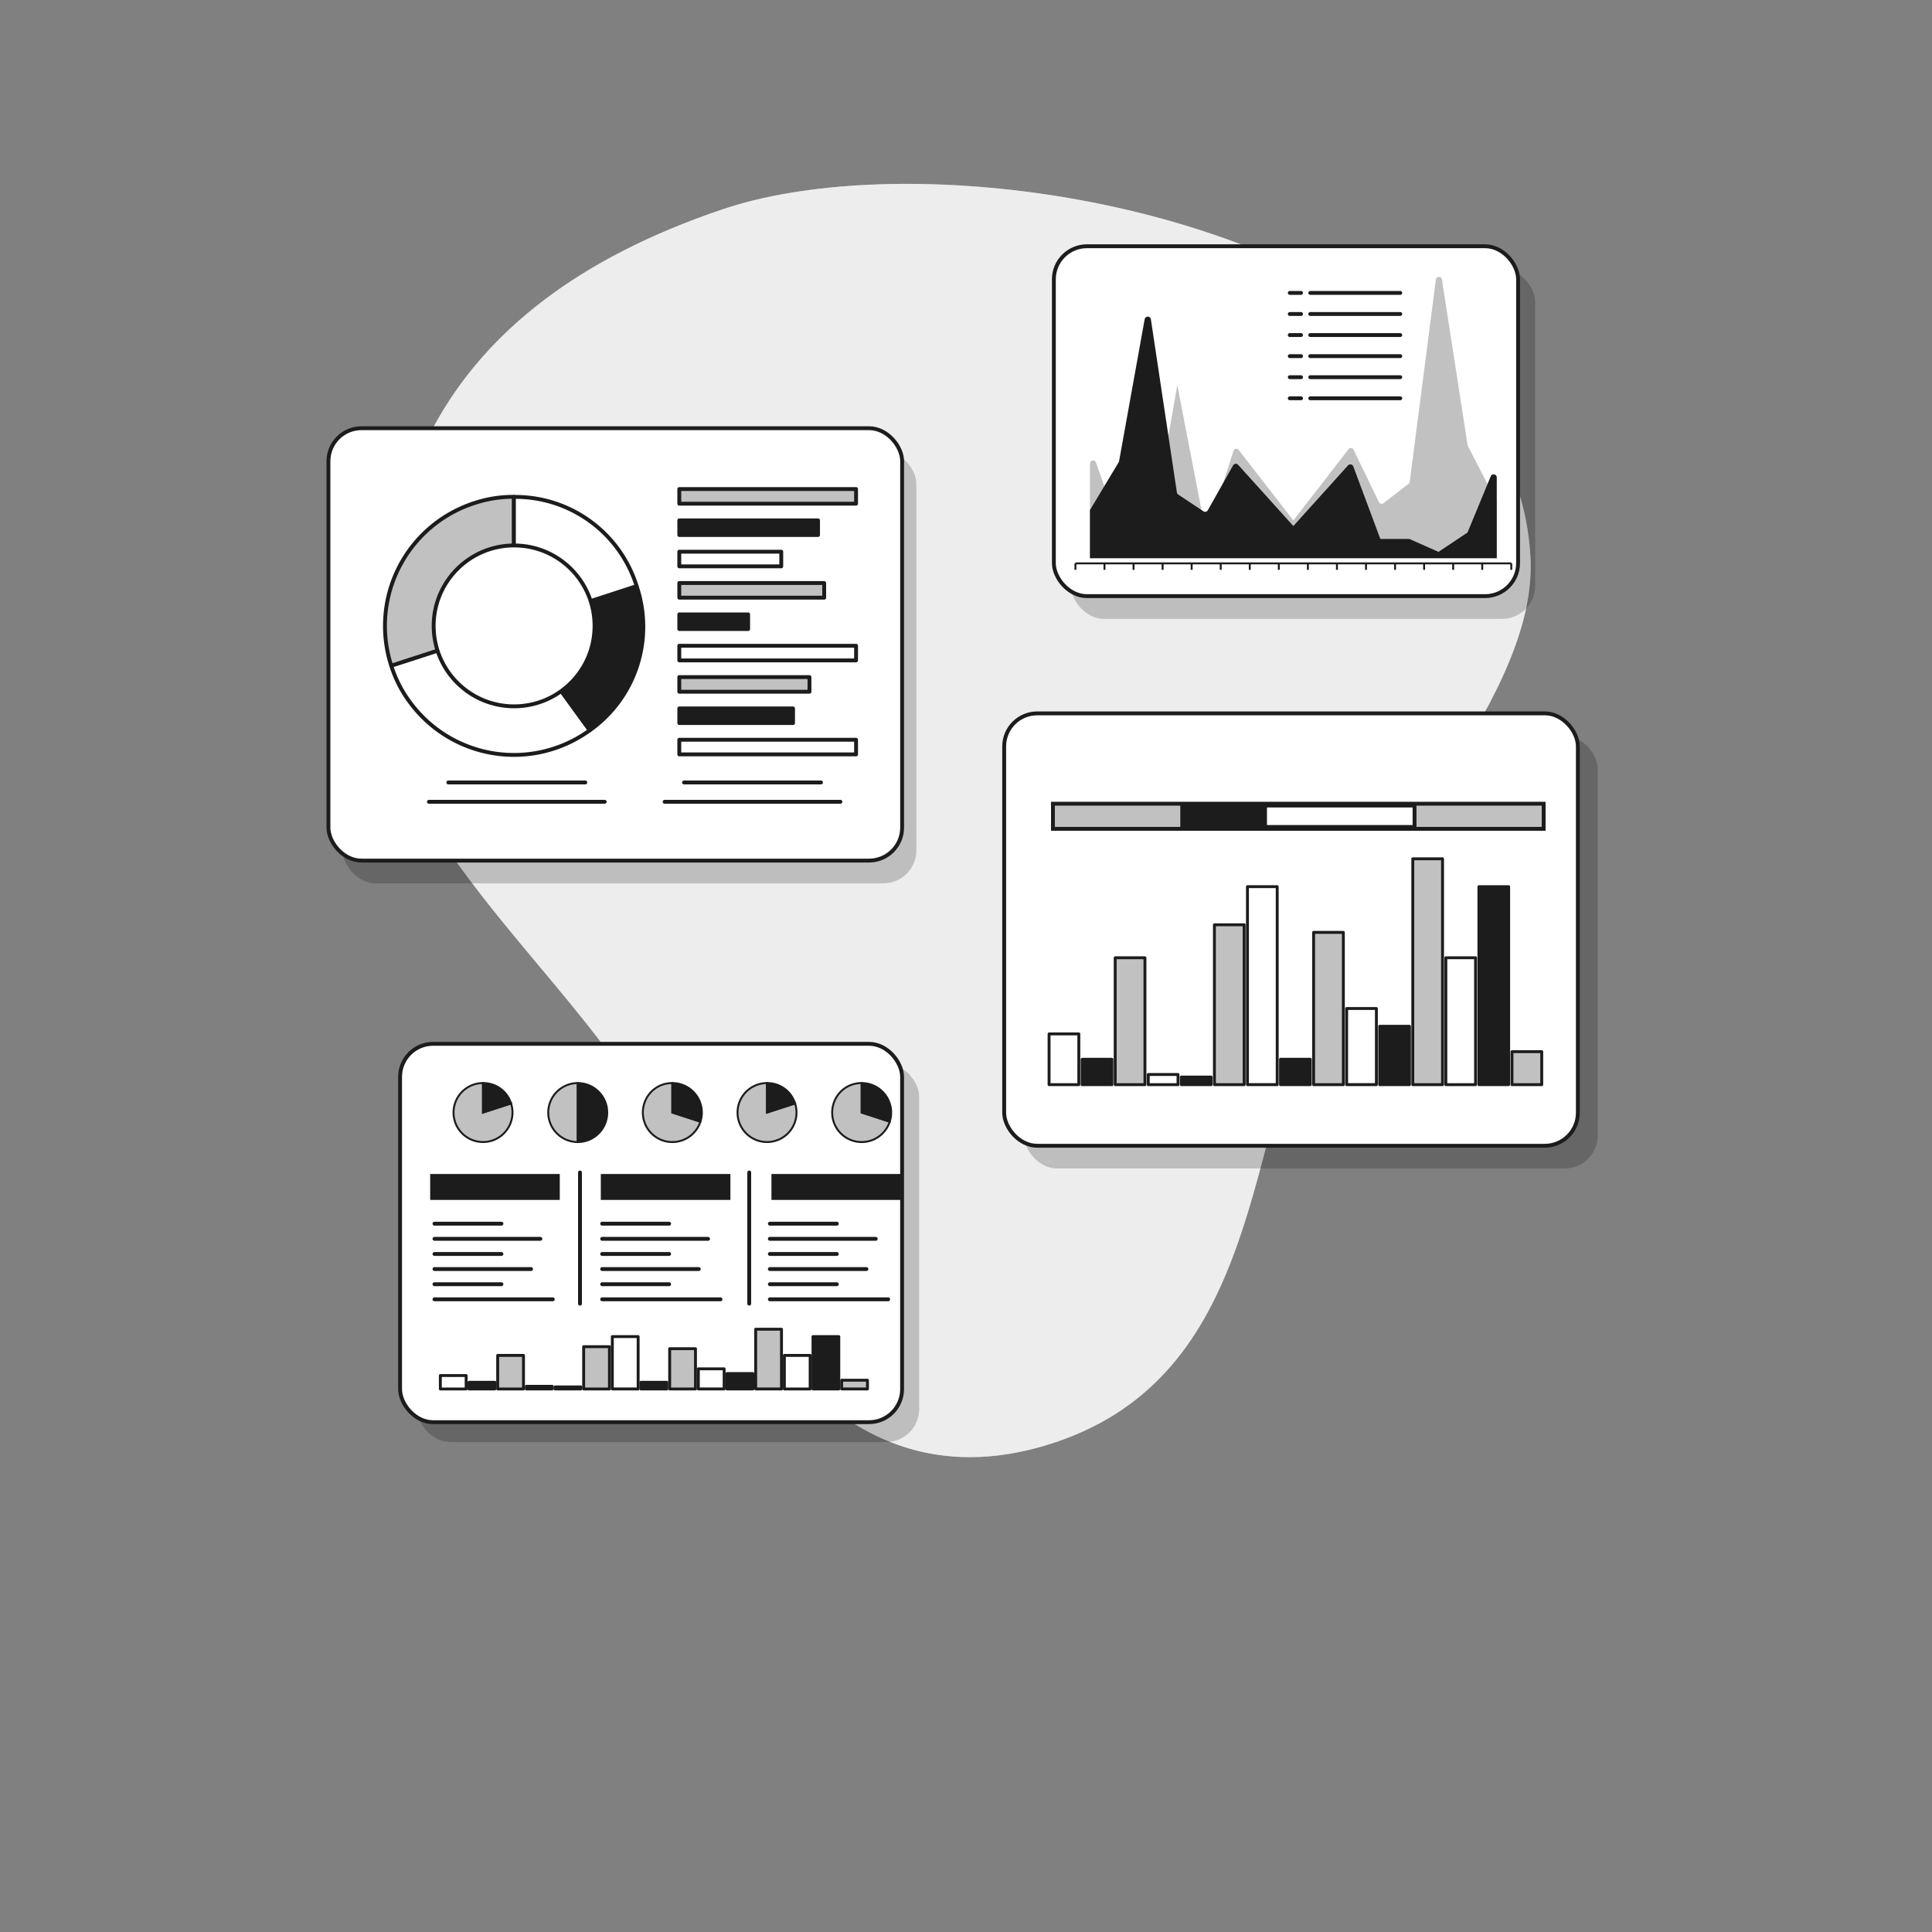
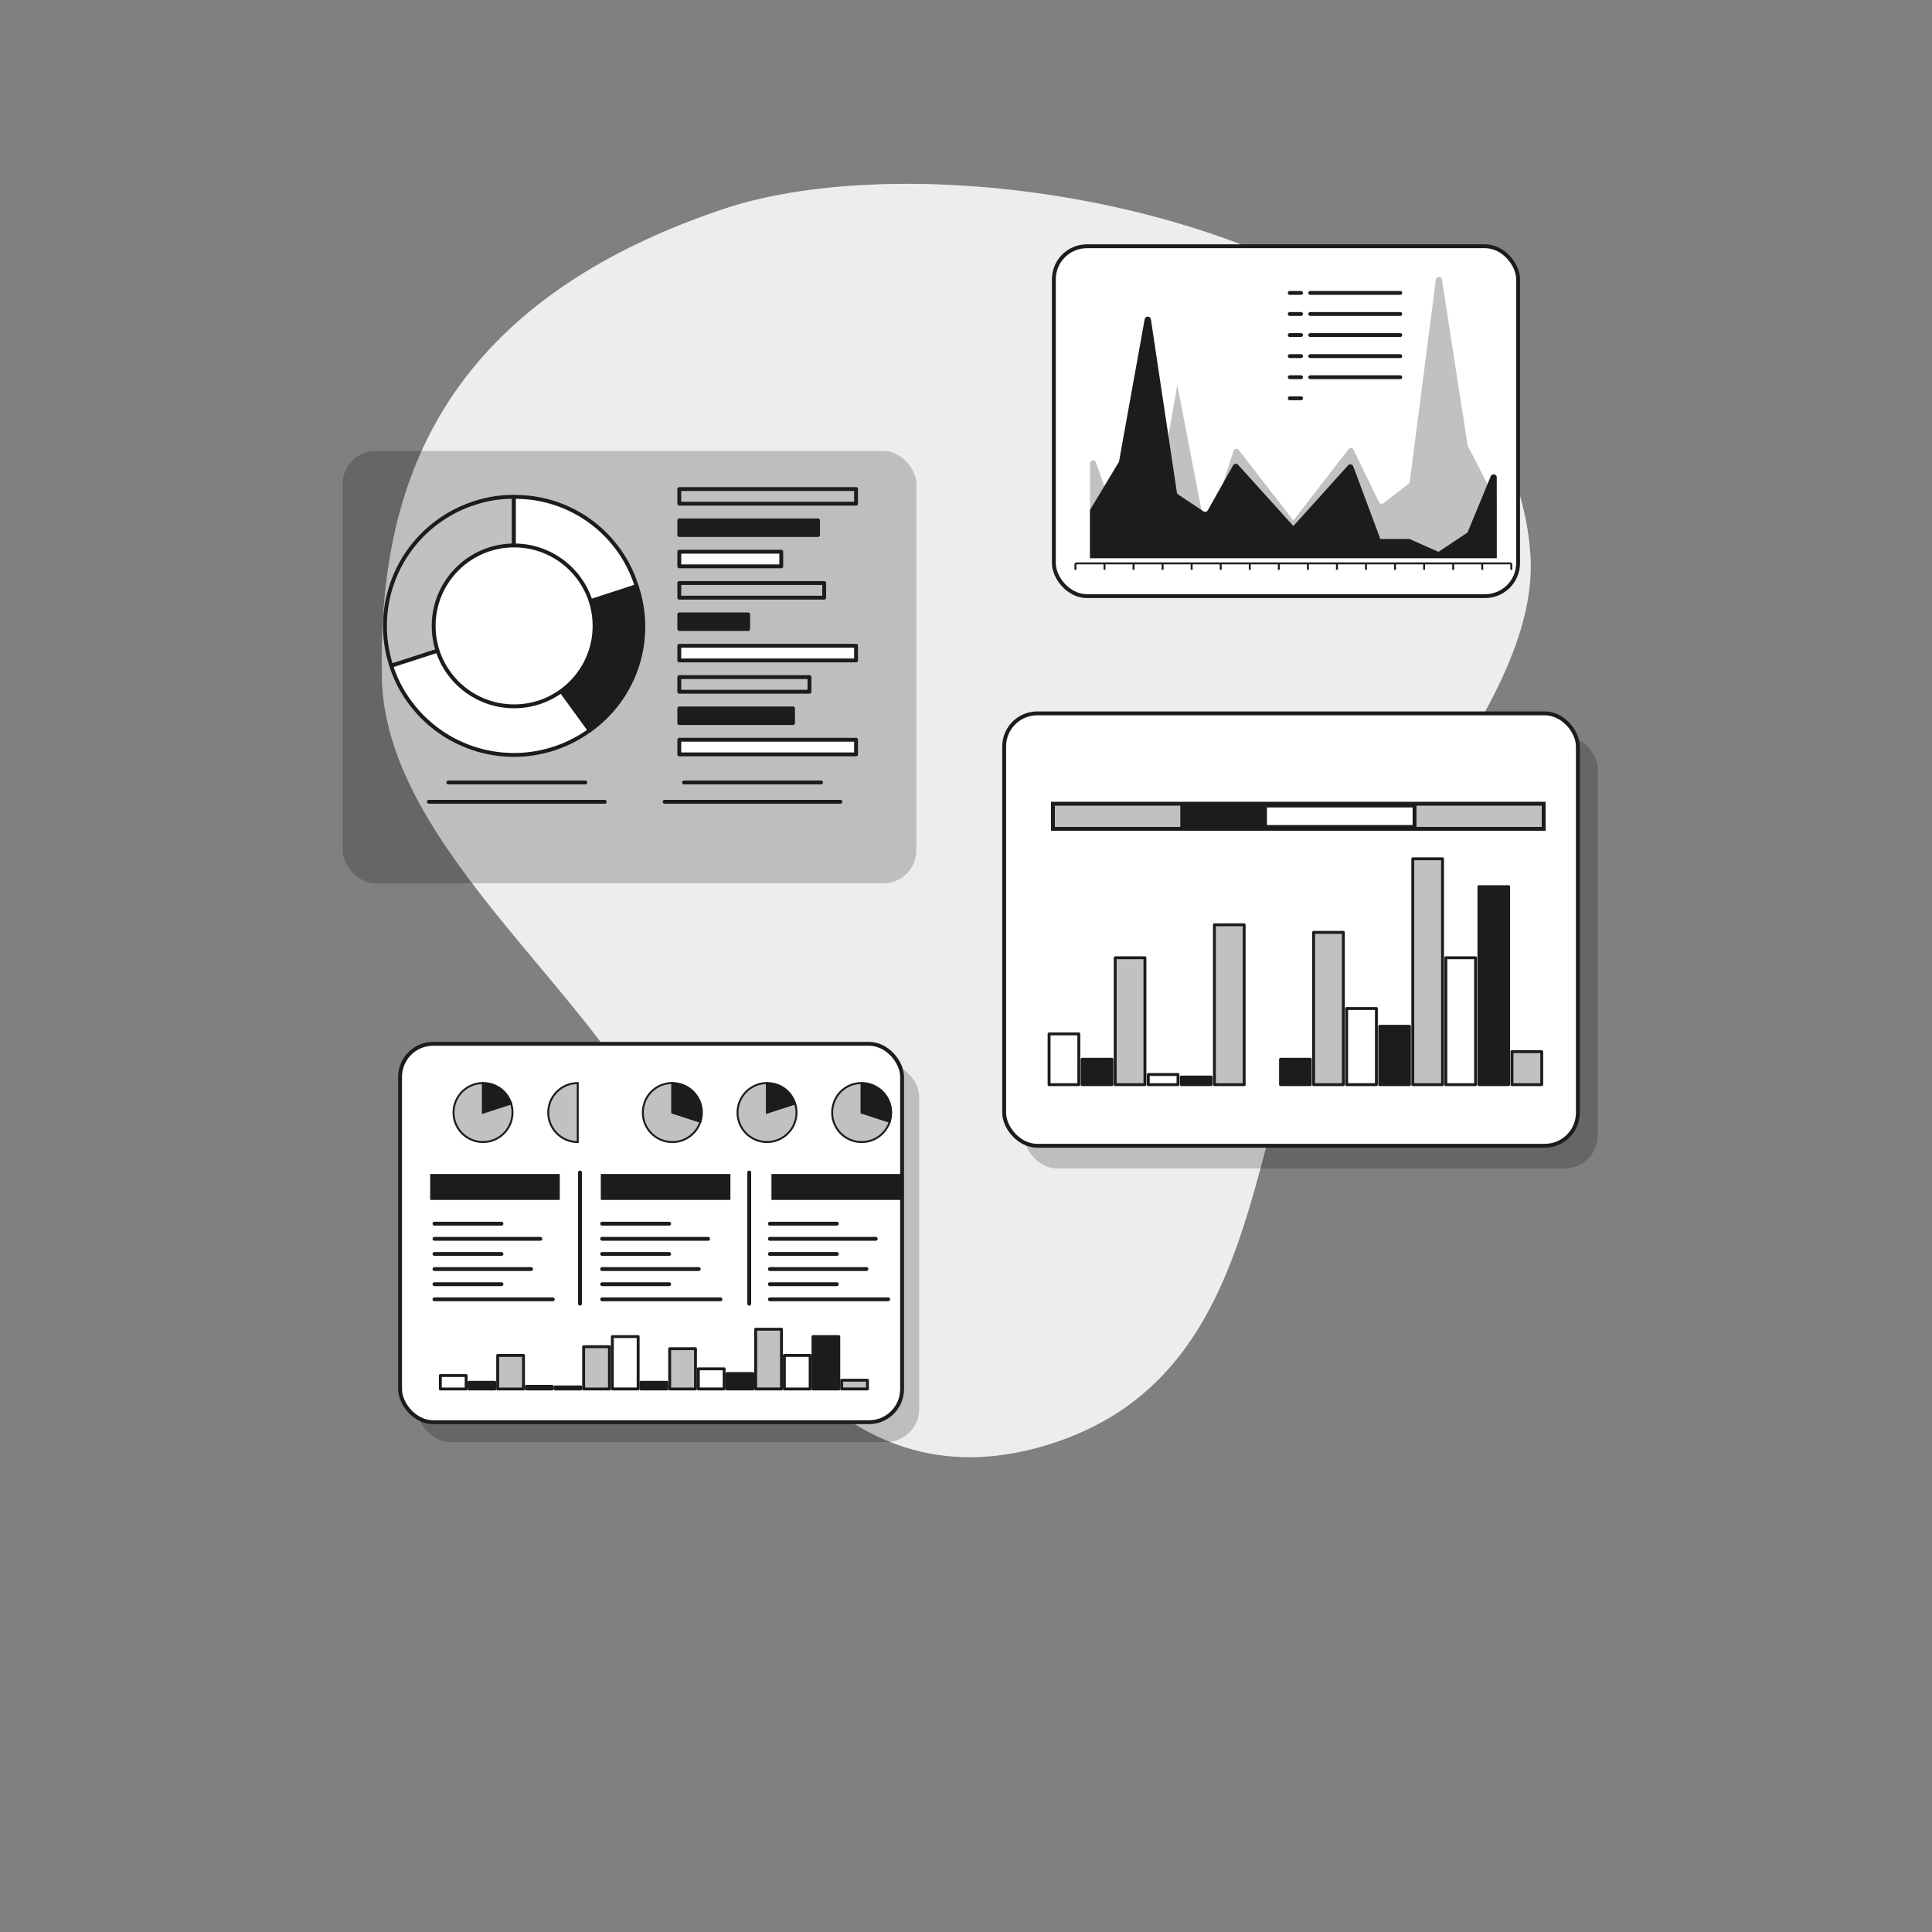
<svg xmlns="http://www.w3.org/2000/svg" viewBox="0 0 500 500">
  <rect x="0" y="0" width="500" height="500" fill="#808080" stroke="none" />
  <g id="freepik--background-simple--inject-2">
    <path d="M358.82,83C311.06,48.7,229.53,39.83,187,54.17,110.3,80.05,98,130.34,98.83,175.3s58.46,83.57,73.8,122.87,43.47,92.13,97.8,75.95,52-74.68,68.46-114.18,59.51-80,57.17-116.26C394.43,118.36,379.92,98.21,358.82,83Z" style="fill:#C1C1C1" />
    <path d="M358.82,83C311.06,48.7,229.53,39.83,187,54.17,110.3,80.05,98,130.34,98.83,175.3s58.46,83.57,73.8,122.87,43.47,92.13,97.8,75.95,52-74.68,68.46-114.18,59.51-80,57.17-116.26C394.43,118.36,379.92,98.21,358.82,83Z" style="fill:#fff;opacity:0.7" />
  </g>
  <g id="freepik--Charts--inject-2">
    <rect x="88.68" y="116.71" width="148.47" height="111.9" rx="8.55" style="opacity:0.2" />
-     <rect x="85" y="110.82" width="148.47" height="111.9" rx="8.55" style="fill:#fff;stroke:#1c1c1c;stroke-linecap:round;stroke-linejoin:round" />
    <path d="M133,162,101.26,172.3a33.4,33.4,0,0,1,21.44-42.08A31.71,31.71,0,0,1,133,128.58Z" style="fill:#C1C1C1;stroke:#1c1c1c;stroke-linecap:round;stroke-linejoin:round" />
    <path d="M133,162l19.63,27A33.39,33.39,0,0,1,106,181.61a31.75,31.75,0,0,1-4.74-9.31Z" style="fill:#fff;stroke:#1c1c1c;stroke-linecap:round;stroke-linejoin:round" />
    <path d="M133,162l31.76-10.32A32.87,32.87,0,0,1,152.65,189Z" style="fill:#1c1c1c;stroke:#1c1c1c;stroke-linecap:round;stroke-linejoin:round" />
    <path d="M133,162v-33.4a32.88,32.88,0,0,1,31.76,23.08Z" style="fill:#fff;stroke:#1c1c1c;stroke-linecap:round;stroke-linejoin:round" />
    <circle cx="133.05" cy="161.98" r="20.82" style="fill:#fff;stroke:#1c1c1c;stroke-linecap:round;stroke-linejoin:round" />
    <rect x="175.8" y="126.56" width="45.75" height="3.79" style="fill:#C1C1C1;stroke:#1c1c1c;stroke-linecap:round;stroke-linejoin:round" />
    <rect x="175.8" y="134.67" width="35.91" height="3.79" style="fill:#1c1c1c;stroke:#1c1c1c;stroke-linecap:round;stroke-linejoin:round" />
    <rect x="175.8" y="142.78" width="26.39" height="3.79" style="fill:#fff;stroke:#1c1c1c;stroke-linecap:round;stroke-linejoin:round" />
    <rect x="175.8" y="150.89" width="37.5" height="3.79" style="fill:#C1C1C1;stroke:#1c1c1c;stroke-linecap:round;stroke-linejoin:round" />
    <rect x="175.8" y="159" width="17.82" height="3.79" style="fill:#1c1c1c;stroke:#1c1c1c;stroke-linecap:round;stroke-linejoin:round" />
    <rect x="175.8" y="167.12" width="45.75" height="3.79" style="fill:#fff;stroke:#1c1c1c;stroke-linecap:round;stroke-linejoin:round" />
    <rect x="175.8" y="175.23" width="33.69" height="3.79" style="fill:#C1C1C1;stroke:#1c1c1c;stroke-linecap:round;stroke-linejoin:round" />
    <rect x="175.8" y="183.34" width="29.44" height="3.79" style="fill:#1c1c1c;stroke:#1c1c1c;stroke-linecap:round;stroke-linejoin:round" />
    <rect x="175.8" y="191.45" width="45.75" height="3.79" style="fill:#fff;stroke:#1c1c1c;stroke-linecap:round;stroke-linejoin:round" />
    <line x1="116.02" y1="202.5" x2="151.48" y2="202.5" style="fill:none;stroke:#1c1c1c;stroke-linecap:round;stroke-linejoin:round" />
    <line x1="111" y1="207.5" x2="156.5" y2="207.5" style="fill:none;stroke:#1c1c1c;stroke-linecap:round;stroke-linejoin:round" />
    <line x1="177.02" y1="202.5" x2="212.48" y2="202.5" style="fill:none;stroke:#1c1c1c;stroke-linecap:round;stroke-linejoin:round" />
    <line x1="172" y1="207.5" x2="217.5" y2="207.5" style="fill:none;stroke:#1c1c1c;stroke-linecap:round;stroke-linejoin:round" />
    <rect x="107.96" y="275.28" width="129.92" height="97.92" rx="8.55" style="opacity:0.2" />
    <rect x="103.54" y="270.14" width="129.92" height="97.92" rx="8.55" style="fill:#fff;stroke:#1c1c1c;stroke-linecap:round;stroke-linejoin:round" />
    <line x1="112.44" y1="316.69" x2="129.77" y2="316.69" style="fill:none;stroke:#1c1c1c;stroke-linecap:round;stroke-linejoin:round" />
    <line x1="112.44" y1="320.61" x2="139.85" y2="320.61" style="fill:none;stroke:#1c1c1c;stroke-linecap:round;stroke-linejoin:round" />
    <line x1="112.44" y1="324.52" x2="129.77" y2="324.52" style="fill:none;stroke:#1c1c1c;stroke-linecap:round;stroke-linejoin:round" />
    <line x1="112.44" y1="328.43" x2="137.44" y2="328.43" style="fill:none;stroke:#1c1c1c;stroke-linecap:round;stroke-linejoin:round" />
    <line x1="112.44" y1="332.35" x2="129.77" y2="332.35" style="fill:none;stroke:#1c1c1c;stroke-linecap:round;stroke-linejoin:round" />
    <line x1="112.44" y1="336.26" x2="143.06" y2="336.26" style="fill:none;stroke:#1c1c1c;stroke-linecap:round;stroke-linejoin:round" />
    <line x1="155.84" y1="316.69" x2="173.17" y2="316.69" style="fill:none;stroke:#1c1c1c;stroke-linecap:round;stroke-linejoin:round" />
    <line x1="155.84" y1="320.61" x2="183.25" y2="320.61" style="fill:none;stroke:#1c1c1c;stroke-linecap:round;stroke-linejoin:round" />
    <line x1="155.84" y1="324.52" x2="173.17" y2="324.52" style="fill:none;stroke:#1c1c1c;stroke-linecap:round;stroke-linejoin:round" />
    <line x1="155.84" y1="328.43" x2="180.84" y2="328.43" style="fill:none;stroke:#1c1c1c;stroke-linecap:round;stroke-linejoin:round" />
    <line x1="155.84" y1="332.35" x2="173.17" y2="332.35" style="fill:none;stroke:#1c1c1c;stroke-linecap:round;stroke-linejoin:round" />
    <line x1="155.84" y1="336.26" x2="186.46" y2="336.26" style="fill:none;stroke:#1c1c1c;stroke-linecap:round;stroke-linejoin:round" />
    <line x1="199.24" y1="316.69" x2="216.57" y2="316.69" style="fill:none;stroke:#1c1c1c;stroke-linecap:round;stroke-linejoin:round" />
    <line x1="199.24" y1="320.61" x2="226.64" y2="320.61" style="fill:none;stroke:#1c1c1c;stroke-linecap:round;stroke-linejoin:round" />
    <line x1="199.24" y1="324.52" x2="216.57" y2="324.52" style="fill:none;stroke:#1c1c1c;stroke-linecap:round;stroke-linejoin:round" />
    <line x1="199.24" y1="328.43" x2="224.23" y2="328.43" style="fill:none;stroke:#1c1c1c;stroke-linecap:round;stroke-linejoin:round" />
    <line x1="199.24" y1="332.35" x2="216.57" y2="332.35" style="fill:none;stroke:#1c1c1c;stroke-linecap:round;stroke-linejoin:round" />
    <line x1="199.24" y1="336.26" x2="229.86" y2="336.26" style="fill:none;stroke:#1c1c1c;stroke-linecap:round;stroke-linejoin:round" />
    <rect x="111.33" y="303.83" width="33.54" height="6.71" style="fill:#1c1c1c" />
    <rect x="155.49" y="303.83" width="33.54" height="6.71" style="fill:#1c1c1c" />
    <rect x="199.65" y="303.83" width="33.54" height="6.71" style="fill:#1c1c1c" />
    <line x1="150.1" y1="303.44" x2="150.1" y2="337.39" style="fill:none;stroke:#1c1c1c;stroke-linecap:round;stroke-linejoin:round" />
    <line x1="193.9" y1="303.44" x2="193.9" y2="337.39" style="fill:none;stroke:#1c1c1c;stroke-linecap:round;stroke-linejoin:round" />
    <path d="M125,287.93l7.26-2.36a7.63,7.63,0,1,1-9.62-4.9,7.28,7.28,0,0,1,2.36-.37Z" style="fill:#C1C1C1;stroke:#1c1c1c;stroke-miterlimit:10;stroke-width:0.5px" />
    <path d="M125,287.93V280.3a7.51,7.51,0,0,1,7.26,5.27Z" style="fill:#1c1c1c;stroke:#1c1c1c;stroke-miterlimit:10;stroke-width:0.5px" />
    <path d="M198.5,287.93l7.26-2.36a7.63,7.63,0,1,1-9.61-4.9,7.22,7.22,0,0,1,2.35-.37Z" style="fill:#C1C1C1;stroke:#1c1c1c;stroke-miterlimit:10;stroke-width:0.5px" />
    <path d="M198.5,287.93V280.3a7.5,7.5,0,0,1,7.26,5.27Z" style="fill:#1c1c1c;stroke:#1c1c1c;stroke-miterlimit:10;stroke-width:0.5px" />
    <path d="M149.52,287.93v7.63a7.63,7.63,0,1,1,0-15.26h0Z" style="fill:#C1C1C1;stroke:#1c1c1c;stroke-miterlimit:10;stroke-width:0.5px" />
-     <path d="M149.52,287.93V280.3a7.63,7.63,0,1,1,0,15.26h0Z" style="fill:#1c1c1c;stroke:#1c1c1c;stroke-miterlimit:10;stroke-width:0.5px" />
    <path d="M174,287.93l7.26,2.36a7.63,7.63,0,1,1-14.52-4.72A7.51,7.51,0,0,1,174,280.3Z" style="fill:#C1C1C1;stroke:#1c1c1c;stroke-miterlimit:10;stroke-width:0.5px" />
    <path d="M174,287.93V280.3a7.63,7.63,0,0,1,7.64,7.63,7.29,7.29,0,0,1-.38,2.36Z" style="fill:#1c1c1c;stroke:#1c1c1c;stroke-miterlimit:10;stroke-width:0.5px" />
    <path d="M223,287.93l7.26,2.36a7.63,7.63,0,1,1-14.52-4.72A7.51,7.51,0,0,1,223,280.3Z" style="fill:#C1C1C1;stroke:#1c1c1c;stroke-miterlimit:10;stroke-width:0.5px" />
    <path d="M223,287.93V280.3a7.62,7.62,0,0,1,7.63,7.63,7.28,7.28,0,0,1-.37,2.36Z" style="fill:#1c1c1c;stroke:#1c1c1c;stroke-miterlimit:10;stroke-width:0.5px" />
    <rect x="217.82" y="357.2" width="6.68" height="2.26" style="fill:#C1C1C1;stroke:#1c1c1c;stroke-linecap:round;stroke-linejoin:round;stroke-width:0.75px" />
    <rect x="210.4" y="345.91" width="6.68" height="13.55" style="fill:#1c1c1c;stroke:#1c1c1c;stroke-linecap:round;stroke-linejoin:round;stroke-width:0.75px" />
    <rect x="202.99" y="350.78" width="6.68" height="8.69" style="fill:#fff;stroke:#1c1c1c;stroke-linecap:round;stroke-linejoin:round;stroke-width:0.75px" />
    <rect x="195.57" y="344" width="6.68" height="15.46" style="fill:#C1C1C1;stroke:#1c1c1c;stroke-linecap:round;stroke-linejoin:round;stroke-width:0.75px" />
    <rect x="188.15" y="355.47" width="6.68" height="4" style="fill:#1c1c1c;stroke:#1c1c1c;stroke-linecap:round;stroke-linejoin:round;stroke-width:0.75px" />
    <rect x="180.73" y="354.25" width="6.68" height="5.21" style="fill:#fff;stroke:#1c1c1c;stroke-linecap:round;stroke-linejoin:round;stroke-width:0.75px" />
    <rect x="173.31" y="349.04" width="6.68" height="10.43" style="fill:#C1C1C1;stroke:#1c1c1c;stroke-linecap:round;stroke-linejoin:round;stroke-width:0.75px" />
    <rect x="165.89" y="357.73" width="6.68" height="1.74" style="fill:#1c1c1c;stroke:#1c1c1c;stroke-linecap:round;stroke-linejoin:round;stroke-width:0.75px" />
    <rect x="158.47" y="345.91" width="6.68" height="13.55" style="fill:#fff;stroke:#1c1c1c;stroke-linecap:round;stroke-linejoin:round;stroke-width:0.75px" />
    <rect x="151.05" y="348.52" width="6.68" height="10.95" style="fill:#C1C1C1;stroke:#1c1c1c;stroke-linecap:round;stroke-linejoin:round;stroke-width:0.75px" />
    <rect x="143.64" y="358.94" width="6.68" height="0.52" style="fill:#1c1c1c;stroke:#1c1c1c;stroke-linecap:round;stroke-linejoin:round;stroke-width:0.75px" />
    <rect x="136.22" y="358.77" width="6.68" height="0.69" style="fill:#fff;stroke:#1c1c1c;stroke-linecap:round;stroke-linejoin:round;stroke-width:0.75px" />
    <rect x="128.8" y="350.78" width="6.68" height="8.69" style="fill:#C1C1C1;stroke:#1c1c1c;stroke-linecap:round;stroke-linejoin:round;stroke-width:0.75px" />
    <rect x="121.38" y="357.73" width="6.68" height="1.74" style="fill:#1c1c1c;stroke:#1c1c1c;stroke-linecap:round;stroke-linejoin:round;stroke-width:0.75px" />
    <rect x="113.96" y="355.99" width="6.68" height="3.48" style="fill:#fff;stroke:#1c1c1c;stroke-linecap:round;stroke-linejoin:round;stroke-width:0.75px" />
    <rect x="265.03" y="190.5" width="148.47" height="111.9" rx="8.55" style="opacity:0.2" />
    <rect x="259.88" y="184.62" width="148.47" height="111.9" rx="8.55" style="fill:#fff;stroke:#1c1c1c;stroke-linecap:round;stroke-linejoin:round" />
    <rect x="391.3" y="272.17" width="7.7" height="8.54" style="fill:#C1C1C1;stroke:#1c1c1c;stroke-linecap:round;stroke-linejoin:round;stroke-width:0.75px" />
    <rect x="382.74" y="229.47" width="7.7" height="51.23" style="fill:#1c1c1c;stroke:#1c1c1c;stroke-linecap:round;stroke-linejoin:round;stroke-width:0.75px" />
    <rect x="374.18" y="247.87" width="7.7" height="32.84" style="fill:#fff;stroke:#1c1c1c;stroke-linecap:round;stroke-linejoin:round;stroke-width:0.75px" />
    <rect x="365.63" y="222.25" width="7.7" height="58.46" style="fill:#C1C1C1;stroke:#1c1c1c;stroke-linecap:round;stroke-linejoin:round;stroke-width:0.75px" />
    <rect x="357.07" y="265.6" width="7.7" height="15.11" style="fill:#1c1c1c;stroke:#1c1c1c;stroke-linecap:round;stroke-linejoin:round;stroke-width:0.75px" />
    <rect x="348.51" y="261" width="7.7" height="19.7" style="fill:#fff;stroke:#1c1c1c;stroke-linecap:round;stroke-linejoin:round;stroke-width:0.75px" />
    <rect x="339.96" y="241.3" width="7.7" height="39.41" style="fill:#C1C1C1;stroke:#1c1c1c;stroke-linecap:round;stroke-linejoin:round;stroke-width:0.75px" />
    <rect x="331.4" y="274.14" width="7.7" height="6.57" style="fill:#1c1c1c;stroke:#1c1c1c;stroke-linecap:round;stroke-linejoin:round;stroke-width:0.75px" />
-     <rect x="322.84" y="229.47" width="7.7" height="51.23" style="fill:#fff;stroke:#1c1c1c;stroke-linecap:round;stroke-linejoin:round;stroke-width:0.75px" />
    <rect x="314.29" y="239.33" width="7.7" height="41.38" style="fill:#C1C1C1;stroke:#1c1c1c;stroke-linecap:round;stroke-linejoin:round;stroke-width:0.75px" />
    <rect x="305.73" y="278.73" width="7.7" height="1.97" style="fill:#1c1c1c;stroke:#1c1c1c;stroke-linecap:round;stroke-linejoin:round;stroke-width:0.75px" />
    <rect x="297.17" y="278.08" width="7.7" height="2.63" style="fill:#fff;stroke:#1c1c1c;stroke-linecap:round;stroke-linejoin:round;stroke-width:0.75px" />
    <rect x="288.61" y="247.87" width="7.7" height="32.84" style="fill:#C1C1C1;stroke:#1c1c1c;stroke-linecap:round;stroke-linejoin:round;stroke-width:0.75px" />
    <rect x="280.06" y="274.14" width="7.7" height="6.57" style="fill:#1c1c1c;stroke:#1c1c1c;stroke-linecap:round;stroke-linejoin:round;stroke-width:0.75px" />
    <rect x="271.5" y="267.57" width="7.7" height="13.14" style="fill:#fff;stroke:#1c1c1c;stroke-linecap:round;stroke-linejoin:round;stroke-width:0.75px" />
    <rect x="272.5" y="208" width="127" height="6.5" style="fill:#C1C1C1;stroke:#1c1c1c;stroke-miterlimit:10" />
    <rect x="305.96" y="208.47" width="20.6" height="5.55" style="fill:#1c1c1c;stroke:#1c1c1c;stroke-miterlimit:10" />
    <rect x="327.39" y="208.47" width="38.69" height="5.55" style="fill:#fff;stroke:#1c1c1c;stroke-miterlimit:10" />
-     <rect x="277.16" y="69.61" width="120.14" height="90.55" rx="8.55" style="opacity:0.2" />
    <rect x="272.74" y="63.73" width="120.14" height="90.55" rx="8.55" style="fill:#fff;stroke:#1c1c1c;stroke-linecap:round;stroke-linejoin:round" />
    <line x1="278.32" y1="145.8" x2="391.12" y2="145.8" style="fill:none;stroke:#1c1c1c;stroke-miterlimit:10;stroke-width:0.5px" />
    <line x1="278.32" y1="145.8" x2="278.32" y2="147.47" style="fill:none;stroke:#1c1c1c;stroke-miterlimit:10;stroke-width:0.5px" />
    <line x1="285.84" y1="145.8" x2="285.84" y2="147.47" style="fill:none;stroke:#1c1c1c;stroke-miterlimit:10;stroke-width:0.5px" />
    <line x1="293.36" y1="145.8" x2="293.36" y2="147.47" style="fill:none;stroke:#1c1c1c;stroke-miterlimit:10;stroke-width:0.5px" />
    <line x1="300.88" y1="145.8" x2="300.88" y2="147.47" style="fill:none;stroke:#1c1c1c;stroke-miterlimit:10;stroke-width:0.5px" />
    <line x1="308.4" y1="145.8" x2="308.4" y2="147.47" style="fill:none;stroke:#1c1c1c;stroke-miterlimit:10;stroke-width:0.5px" />
    <line x1="315.92" y1="145.8" x2="315.92" y2="147.47" style="fill:none;stroke:#1c1c1c;stroke-miterlimit:10;stroke-width:0.5px" />
    <line x1="323.44" y1="145.8" x2="323.44" y2="147.47" style="fill:none;stroke:#1c1c1c;stroke-miterlimit:10;stroke-width:0.5px" />
    <line x1="330.96" y1="145.8" x2="330.96" y2="147.47" style="fill:none;stroke:#1c1c1c;stroke-miterlimit:10;stroke-width:0.5px" />
    <line x1="338.48" y1="145.8" x2="338.48" y2="147.47" style="fill:none;stroke:#1c1c1c;stroke-miterlimit:10;stroke-width:0.5px" />
    <line x1="346" y1="145.8" x2="346" y2="147.47" style="fill:none;stroke:#1c1c1c;stroke-miterlimit:10;stroke-width:0.5px" />
    <line x1="353.52" y1="145.8" x2="353.52" y2="147.47" style="fill:none;stroke:#1c1c1c;stroke-miterlimit:10;stroke-width:0.5px" />
    <line x1="361.04" y1="145.8" x2="361.04" y2="147.47" style="fill:none;stroke:#1c1c1c;stroke-miterlimit:10;stroke-width:0.5px" />
    <line x1="368.56" y1="145.8" x2="368.56" y2="147.47" style="fill:none;stroke:#1c1c1c;stroke-miterlimit:10;stroke-width:0.5px" />
    <line x1="376.08" y1="145.8" x2="376.08" y2="147.47" style="fill:none;stroke:#1c1c1c;stroke-miterlimit:10;stroke-width:0.5px" />
    <line x1="383.6" y1="145.8" x2="383.6" y2="147.47" style="fill:none;stroke:#1c1c1c;stroke-miterlimit:10;stroke-width:0.5px" />
    <line x1="391.12" y1="145.8" x2="391.12" y2="147.47" style="fill:none;stroke:#1c1c1c;stroke-miterlimit:10;stroke-width:0.5px" />
    <path d="M282.08,144.44H387.36V129.89l-7.45-14.4a1.19,1.19,0,0,1-.1-.32l-6.62-42.71a.8.8,0,0,0-1.6,0l-6.74,52.14a1,1,0,0,1-.35.64l-6.49,5a.76.76,0,0,1-1.16-.33l-6.54-13.49a.75.75,0,0,0-1.31-.17L342.24,125l-7.52,9.7L327.2,125l-6.63-8.55a.76.76,0,0,0-1.36.3l-7,21.83-7.52-38.91-7.52,42.79-7.52-5.82-6-16.9c-.34-1-1.56-.68-1.56.36Z" style="fill:#C1C1C1" />
    <path d="M387.36,144.47H282.08V132l7.44-12.38a.73.73,0,0,0,.1-.28l6.62-36.73a.82.82,0,0,1,1.61,0l6.73,44.84a.86.86,0,0,0,.36.55l6.49,4.32a.81.81,0,0,0,1.16-.28l6.53-11.6a.81.81,0,0,1,1.31-.14l6.77,7.5,7.52,8.34,7.52-8.34,6.62-7.35a.82.82,0,0,1,1.37.26l7,18.77h7.52l7.52,3.34,7.52-5,6-14.53a.81.81,0,0,1,1.57.31Z" style="fill:#1c1c1c" />
    <line x1="339.09" y1="75.8" x2="362.39" y2="75.8" style="fill:none;stroke:#1c1c1c;stroke-linecap:round;stroke-linejoin:round" />
    <line x1="339.09" y1="81.26" x2="362.39" y2="81.26" style="fill:none;stroke:#1c1c1c;stroke-linecap:round;stroke-linejoin:round" />
    <line x1="339.09" y1="86.71" x2="362.39" y2="86.71" style="fill:none;stroke:#1c1c1c;stroke-linecap:round;stroke-linejoin:round" />
    <line x1="339.09" y1="92.17" x2="362.39" y2="92.17" style="fill:none;stroke:#1c1c1c;stroke-linecap:round;stroke-linejoin:round" />
    <line x1="339.09" y1="97.62" x2="362.39" y2="97.62" style="fill:none;stroke:#1c1c1c;stroke-linecap:round;stroke-linejoin:round" />
-     <line x1="339.09" y1="103.08" x2="362.39" y2="103.08" style="fill:none;stroke:#1c1c1c;stroke-linecap:round;stroke-linejoin:round" />
    <line x1="333.79" y1="75.8" x2="336.71" y2="75.8" style="fill:none;stroke:#1c1c1c;stroke-linecap:round;stroke-linejoin:round" />
    <line x1="333.79" y1="81.26" x2="336.71" y2="81.26" style="fill:none;stroke:#1c1c1c;stroke-linecap:round;stroke-linejoin:round" />
    <line x1="333.79" y1="86.71" x2="336.71" y2="86.71" style="fill:none;stroke:#1c1c1c;stroke-linecap:round;stroke-linejoin:round" />
    <line x1="333.79" y1="92.17" x2="336.71" y2="92.17" style="fill:none;stroke:#1c1c1c;stroke-linecap:round;stroke-linejoin:round" />
    <line x1="333.79" y1="97.62" x2="336.71" y2="97.62" style="fill:none;stroke:#1c1c1c;stroke-linecap:round;stroke-linejoin:round" />
    <line x1="333.79" y1="103.08" x2="336.71" y2="103.08" style="fill:none;stroke:#1c1c1c;stroke-linecap:round;stroke-linejoin:round" />
  </g>
</svg>